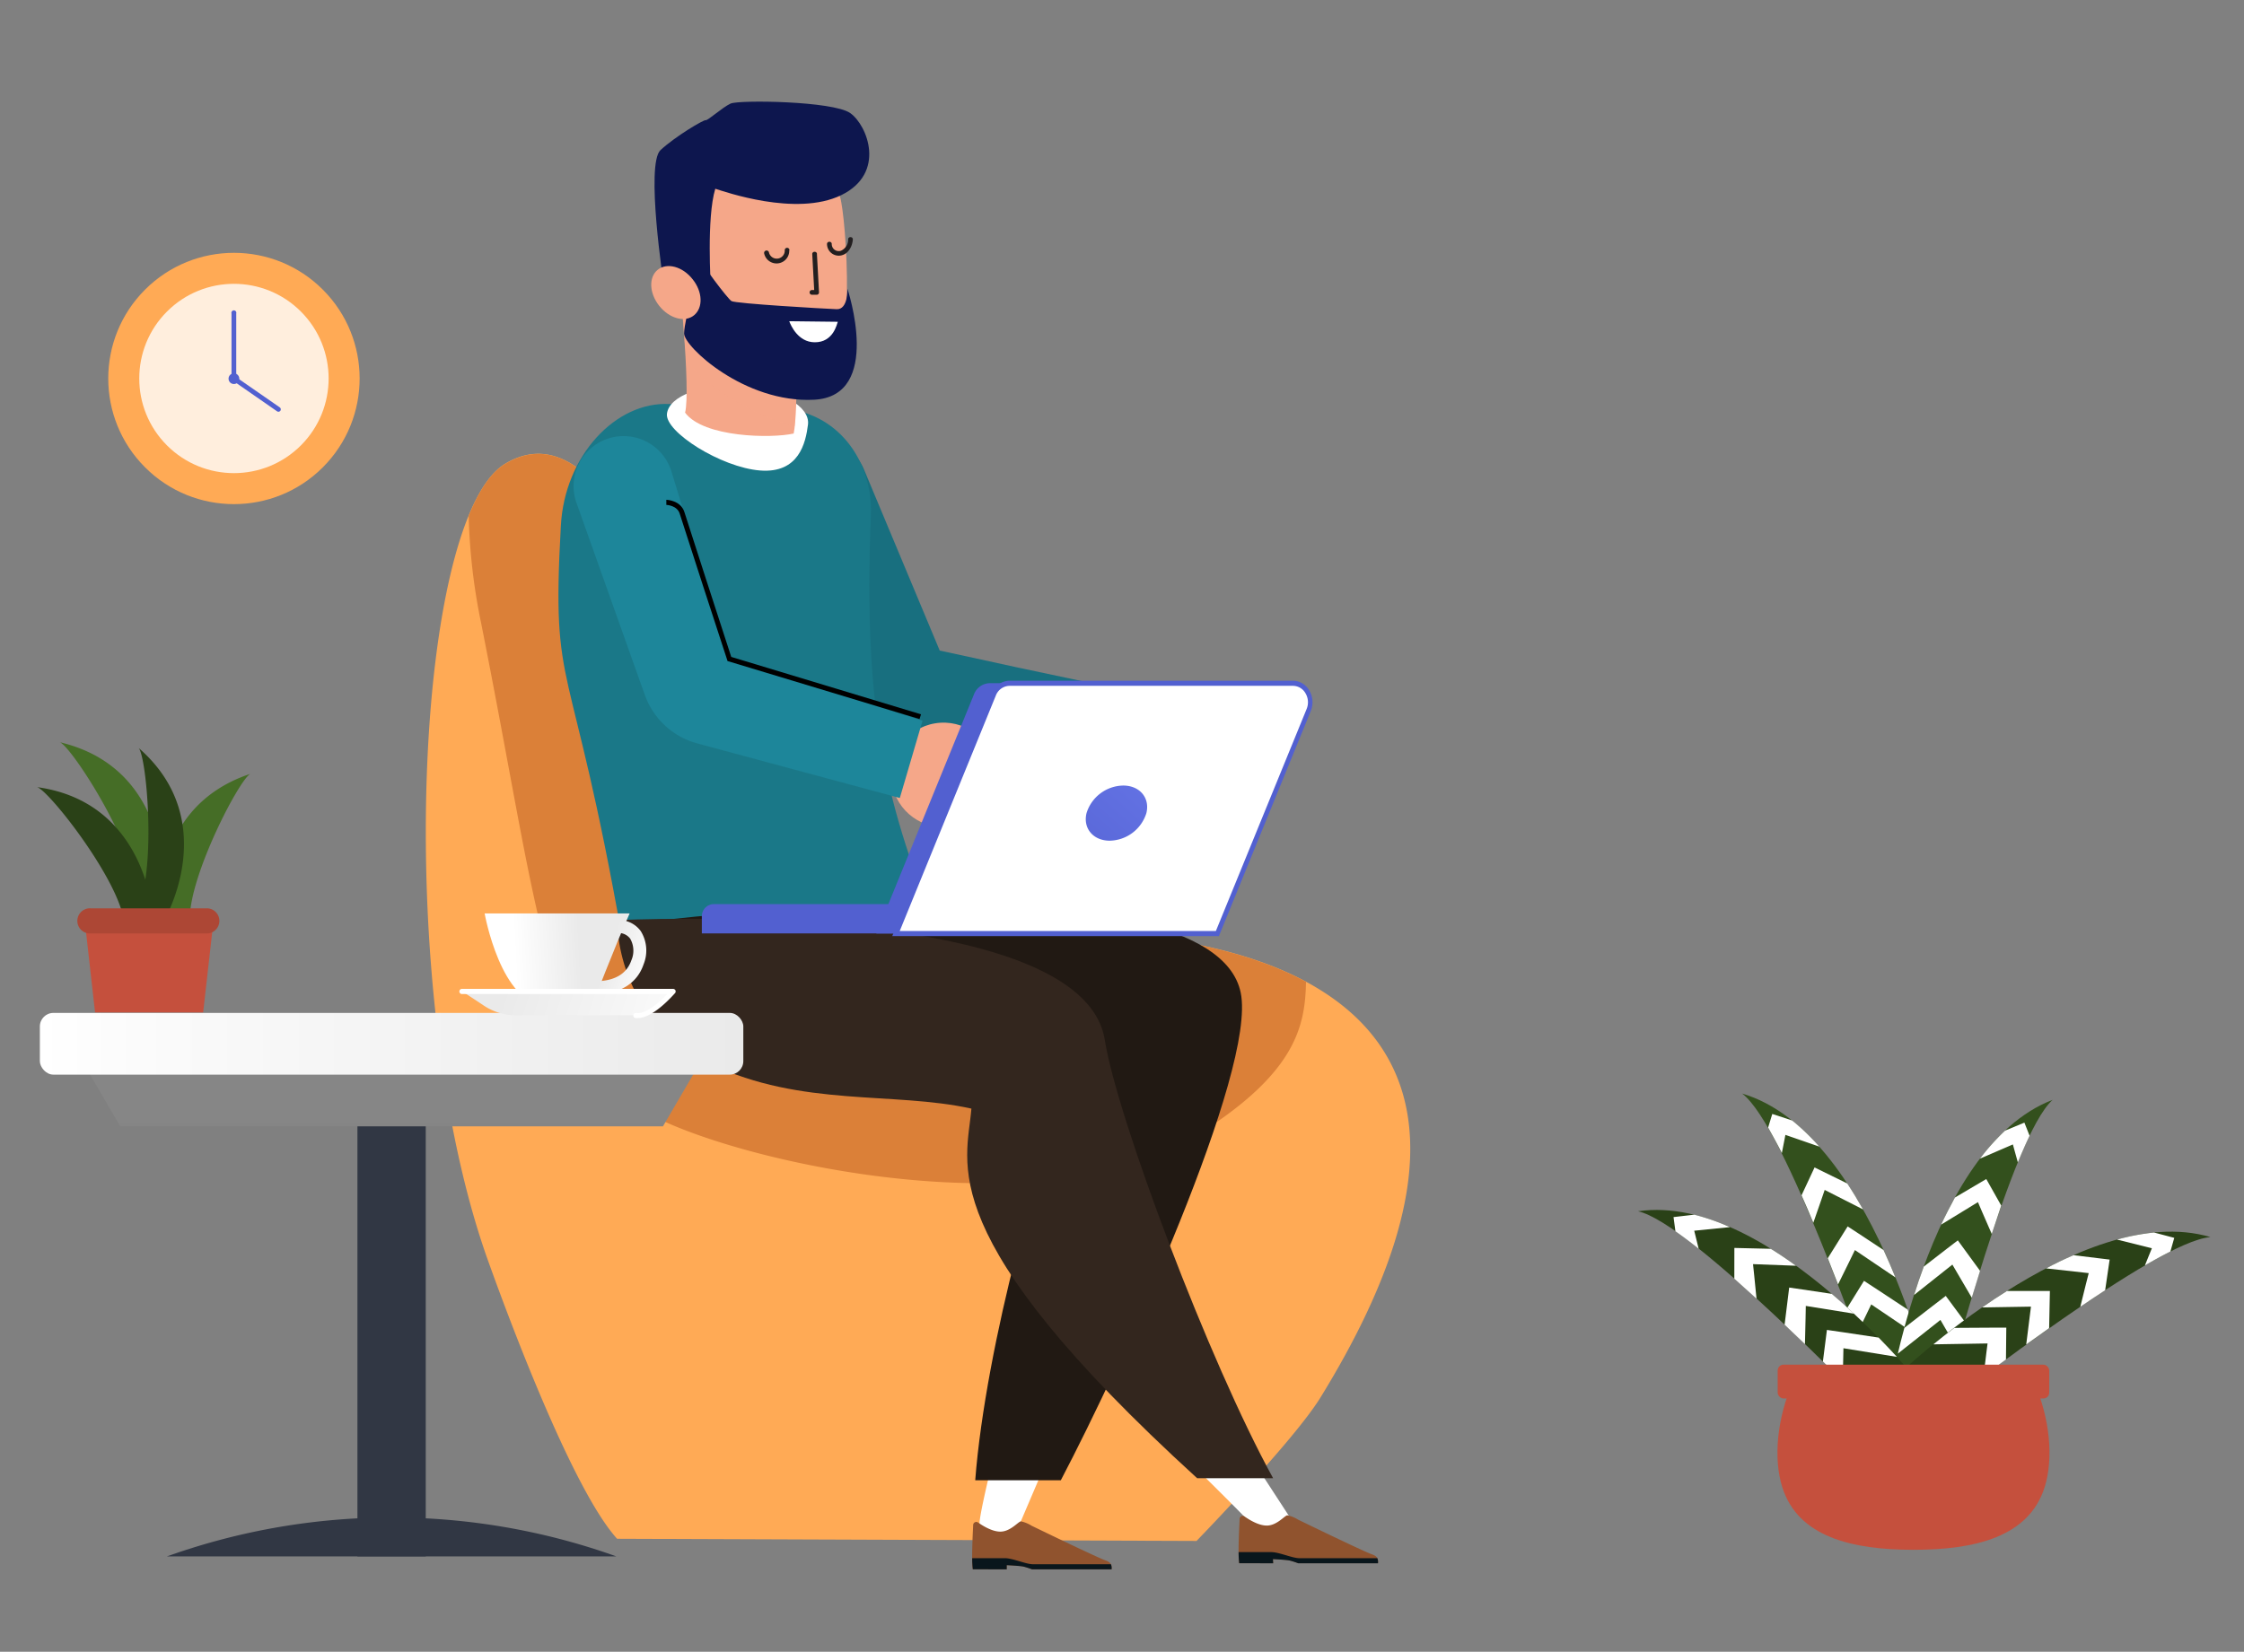
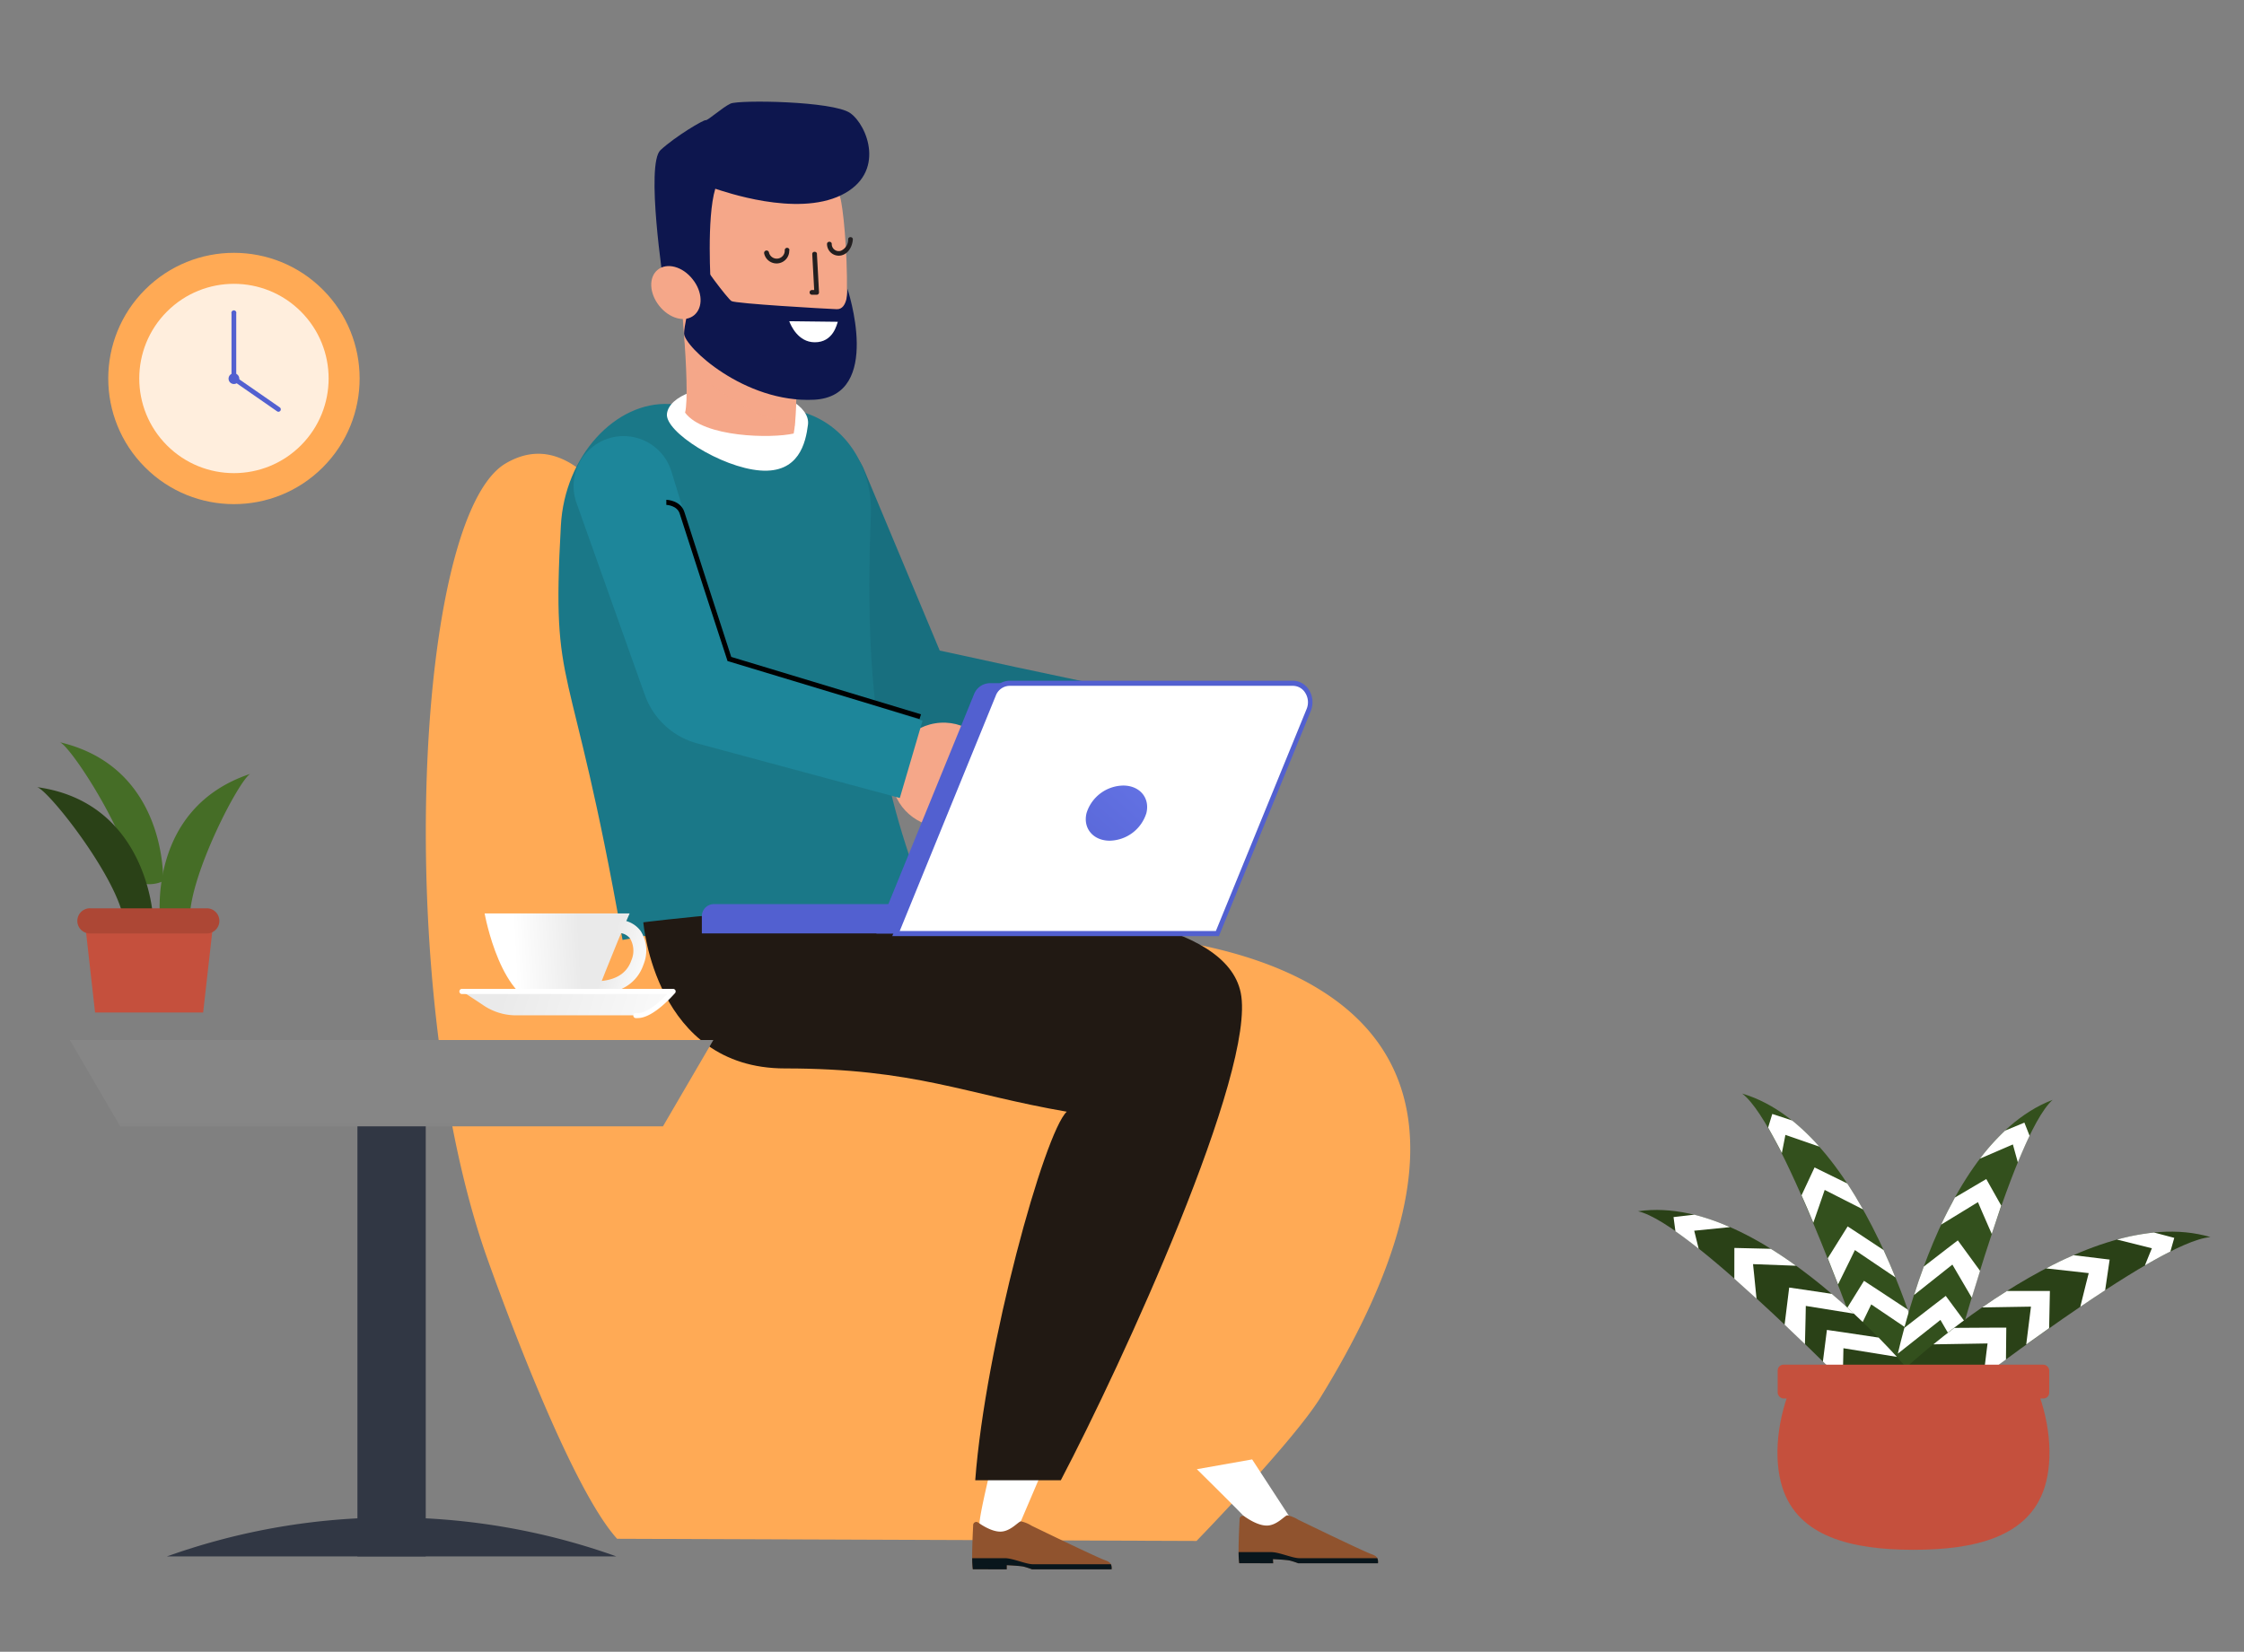
<svg xmlns="http://www.w3.org/2000/svg" xmlns:xlink="http://www.w3.org/1999/xlink" viewBox="0 0 474 349">
  <rect x="0" y="0" width="474" height="349" fill="#808080" stroke="none" />
  <defs>
    <style>.cls-1{isolation:isolate;}.cls-2{fill:none;}.cls-3{fill:#c5503d;}.cls-4{fill:#456d26;}.cls-5{fill:#2a4117;}.cls-6{fill:#ad4735;}.cls-7{fill:#fa5;}.cls-8{fill:#db8038;}.cls-17,.cls-9{fill:#f5a789;}.cls-10{fill:#186f7f;}.cls-11{fill:#1a7888;}.cls-12,.cls-31{fill:#fff;}.cls-13{fill:#90532e;}.cls-14{fill:#09161c;}.cls-15{fill:#211913;}.cls-16{fill:#33261e;}.cls-17{opacity:0.35;mix-blend-mode:multiply;}.cls-18{fill:#0d164e;}.cls-19{fill:#1d869a;}.cls-20{fill:url(#linear-gradient);}.cls-21{fill:url(#linear-gradient-2);}.cls-22{fill:#5260d0;}.cls-23{fill:url(#linear-gradient-3);}.cls-24{fill:#313744;}.cls-25{fill:url(#linear-gradient-4);}.cls-26{fill:url(#linear-gradient-5);}.cls-27{fill:url(#linear-gradient-6);}.cls-28{fill:url(#linear-gradient-7);}.cls-29{fill:url(#linear-gradient-8);}.cls-30{fill:#33501d;}.cls-31{opacity:0.8;}.cls-32{fill:#231f20;}</style>
    <linearGradient id="linear-gradient" x1="763.2" y1="208.91" x2="787.93" y2="184.17" gradientTransform="matrix(-1, 0, 0, 1, 1029.02, 0)" gradientUnits="userSpaceOnUse">
      <stop offset="0" stop-color="#7484f7" />
      <stop offset="1" stop-color="#5260d0" />
    </linearGradient>
    <linearGradient id="linear-gradient-2" x1="859.97" y1="232.54" x2="859.97" y2="213.89" gradientTransform="matrix(1, 0, 0, -1, -690.92, 388.22)" xlink:href="#linear-gradient" />
    <linearGradient id="linear-gradient-3" x1="765.09" y1="139.81" x2="809.57" y2="190.45" xlink:href="#linear-gradient" />
    <linearGradient id="linear-gradient-4" x1="82.71" y1="236.14" x2="82.71" y2="366.79" gradientUnits="userSpaceOnUse">
      <stop offset="0" stop-color="#868686" />
      <stop offset="1" stop-color="#424242" />
    </linearGradient>
    <linearGradient id="linear-gradient-5" x1="8.42" y1="220.54" x2="157.01" y2="220.54" gradientUnits="userSpaceOnUse">
      <stop offset="0" stop-color="#fff" />
      <stop offset="0.14" stop-color="#fbfbfb" />
      <stop offset="1" stop-color="#eaeaea" />
    </linearGradient>
    <linearGradient id="linear-gradient-6" x1="108.76" y1="202.94" x2="122.6" y2="202.21" gradientUnits="userSpaceOnUse">
      <stop offset="0" stop-color="#fff" />
      <stop offset="1" stop-color="#eaeaea" />
    </linearGradient>
    <linearGradient id="linear-gradient-7" x1="138.25" y1="205.46" x2="128.26" y2="202.17" xlink:href="#linear-gradient-6" />
    <linearGradient id="linear-gradient-8" x1="150.88" y1="220.65" x2="107.36" y2="206.32" xlink:href="#linear-gradient-6" />
  </defs>
  <g class="cls-1">
    <g id="Layer_2" data-name="Layer 2">
      <g id="Layer_8" data-name="Layer 8">
        <rect class="cls-2" width="474" height="349" />
        <polygon class="cls-3" points="42.91 213.93 20.08 213.93 17.82 193.84 45.18 193.84 42.91 213.93" />
        <path class="cls-4" d="M33.87,194.73s-3.16-23.84,19-31.22c-2.38,1.32-12.65,21.08-12.78,30.43A6.91,6.91,0,0,1,33.87,194.73Z" />
        <path class="cls-4" d="M34.46,186.18s.93-24-21.79-29.34c2.48,1.09,14.55,19.82,15.55,29.12A6.89,6.89,0,0,0,34.46,186.18Z" />
        <path class="cls-5" d="M32.29,193.5s-1.31-24-24.43-27.18c2.57.86,16.33,18.38,18.2,27.55A6.9,6.9,0,0,0,32.29,193.5Z" />
-         <path class="cls-5" d="M34.81,194.18s12.09-20.8-5.5-36.12c1.68,2.12,3.56,24.32.09,33A6.9,6.9,0,0,0,34.81,194.18Z" />
        <path class="cls-6" d="M43.84,197.23H19.16a2.66,2.66,0,1,1,0-5.31H43.84a2.66,2.66,0,0,1,0,5.31Z" />
        <path class="cls-7" d="M103.21,266.7c5,13.95,18,48.36,27.14,58.43l122.39.46s20.57-21.16,26.22-30.37c29.83-48.52,20.41-73.79-.8-86.49-.75-.46-1.53-.9-2.31-1.32-25.11-13.48-64.25-11.12-76.69-8.74a3.73,3.73,0,0,0-.46.09c-41.13,8.29-58.4-120.32-91.83-100.88-3,1.74-5.64,5.6-7.89,11.09C86.57,139.23,86,219,103.21,266.7Z" />
-         <path class="cls-8" d="M99,109a126.13,126.13,0,0,0,2.61,22.56c12.24,61.56,12.75,83.43,31.52,101.12,10.49,9.88,84.16,29.45,120.09,6.9,20.66-13,22.46-22.93,22.65-32.14-25.11-13.48-64.25-11.12-76.69-8.74a3.73,3.73,0,0,0-.46.09c-41.13,8.29-58.4-120.32-91.83-100.88C103.87,99.62,101.23,103.48,99,109Z" />
        <path class="cls-9" d="M239.63,165.29a11,11,0,1,1,15.26-3.13A11,11,0,0,1,239.63,165.29Z" />
        <path class="cls-10" d="M168.4,93.57a10.58,10.58,0,0,0-5.21,14.11l17.61,37.56.86,1.82a16.06,16.06,0,0,0,2.21,3.31,16.25,16.25,0,0,0,6.41,4.55,18.08,18.08,0,0,0,1.89.61c.32.08.64.14,1,.21l.49.09,1.62.27,3.22.54,12.91,2.18,25.82,4.35,3.2-16.74L214.79,141,202,138.21l-3.2-.69-1.6-.34-.2,0-.12,0a.86.86,0,0,1,.17,0,2.14,2.14,0,0,1,.34.09,2.94,2.94,0,0,1,1.16.75,3.43,3.43,0,0,1,.42.58c.13.27-.08-.2-.16-.41l-.32-.75-16-38.27a10.56,10.56,0,0,0-14.11-5.56Z" />
        <path class="cls-11" d="M131.5,198.6c49-9.2,46.14,7.58,67.35.13-11.64-28.27-16.59-47.6-14.9-89.87.47-11.76-7.29-21.85-18.67-22.49l-23.81-1c-11.35-.64-22.21,10.89-23,25.72C116.43,147.79,120.46,136.15,131.5,198.6Z" />
        <path class="cls-12" d="M140.88,87.41c-.48,3.83,11.44,11.35,19.67,12s9.64-5.87,10.12-9.7-5.8-7.44-14-8.06S141.36,83.59,140.88,87.41Z" />
        <path class="cls-12" d="M220.67,309.64l-5.38,12.6a4.23,4.23,0,0,1-3.88,1.83c-2.92,0-4.07-1.31-4.46-1.9s2-10.51,2-10.51Z" />
        <path class="cls-13" d="M234.8,331.57H218a16.56,16.56,0,0,0-1.76-.57c-.76-.18-3.59-.31-3.59-.31l0,.88h-7.17c-.34-2.16.08-8.88.08-9.37a.67.67,0,0,1,.92-.58c.26.15,2.68,2,4.82,2s3.76-2.1,4.34-2.17a6.88,6.88,0,0,1,2.26.92s13.89,6.75,15.63,7.33C235,330.22,234.79,331,234.8,331.57Z" />
        <path class="cls-14" d="M205.49,331.57a19.45,19.45,0,0,1-.13-2.34c2.2,0,5.5,0,6.9,0,1.7,0,4.43,1.28,5.93,1.28h16.47a2.19,2.19,0,0,1,.14,1.08H218a16.56,16.56,0,0,0-1.76-.57c-.76-.18-3.59-.31-3.59-.31l0,.88Z" />
        <path class="cls-12" d="M264.49,308.36,272.72,321a8.42,8.42,0,0,1-5,1.84c-2.92,0-4.07-1.31-4.46-1.9s-10.45-10.51-10.45-10.51Z" />
        <path class="cls-13" d="M291.07,330.29H274.23a16.56,16.56,0,0,0-1.76-.57c-.76-.18-3.59-.31-3.59-.31l.05.88h-7.17c-.34-2.16.08-8.88.08-9.37a.67.67,0,0,1,.92-.58c.26.15,2.68,2,4.82,2s3.76-2.1,4.34-2.17a6.91,6.91,0,0,1,2.26.91s13.89,6.76,15.63,7.34C291.29,328.94,291.06,329.71,291.07,330.29Z" />
        <path class="cls-14" d="M261.76,330.29a19.58,19.58,0,0,1-.13-2.34c2.2,0,5.5,0,6.9,0,1.7,0,4.43,1.28,5.93,1.28h16.47a2.19,2.19,0,0,1,.14,1.08H274.23a16.56,16.56,0,0,0-1.76-.57c-.76-.18-3.59-.31-3.59-.31l.05.88Z" />
        <path class="cls-15" d="M206,312.76c2.14-28.34,14.61-73.44,19.33-77.87-21.3-3.66-32.06-9.14-59.52-9.14s-29.92-30.87-29.92-30.87,120-15.33,126.19,14.88c3.35,16.42-25.07,78.36-38,103Z" />
-         <path class="cls-16" d="M130.37,194.42s98.26-4.86,103,25.35c2.61,16.42,22,67.94,35.55,92.56H252.87c-56.53-51.56-48.6-66.43-47.68-78.09-16.54-3.66-35.79-.27-55.05-9.41C129.78,215.17,130.37,194.42,130.37,194.42Z" />
        <path class="cls-9" d="M143.3,56.7s2.64,25.72,1.41,30.49c3.91,5.26,18.23,5.48,22.94,4.41,1-5,.66-23.38-.14-24.2s-13-8.22-13-8.22Z" />
        <path class="cls-17" d="M146,77.34c-1.57-2.12-1.6-8.47-2-12.57l10.47,2.32s12.9,6.49,13.7,7.31c.51.52-.16,8.85-.25,15.6C160.14,88.39,149.14,81.57,146,77.34Z" />
        <path class="cls-9" d="M143.85,50.67s-.38,15.76,3.49,20,18.55,13.89,26.3,11,5-36.25,3.82-40-7.4-9.41-14.66-10-12.4-2.19-14.33,2.11S143.85,50.67,143.85,50.67Z" />
        <path class="cls-18" d="M148,54.71c0,.91,5.68,8.36,6.5,8.9s19.8,1.63,22.24,1.72S179,61,179,61s7.61,22.73-7.06,23.46-27.44-11.21-27.44-14S148,54.71,148,54.71Z" />
        <path class="cls-18" d="M148,63.81l2.15-3.36s-.94-14.38.94-20.57c1.75.54,17.07,6,26.61,1.35s5.52-14.79,1.89-17.34-23.53-2.82-25.28-2-4.83,3.63-5.24,3.5-6.32,3.36-9.54,6.31.67,28.37.67,28.37Z" />
        <path class="cls-9" d="M146.3,59c2.12,2.64,2.26,6,.31,7.61s-5.25.68-7.37-2-2.25-6.06-.3-7.62S144.18,56.3,146.3,59Z" />
        <path class="cls-12" d="M166.71,67.87c.34.9,1.86,4.41,5.34,4.45,4,.05,4.72-3.88,4.92-4.33Z" />
        <circle class="cls-9" cx="199.22" cy="162.4" r="11.01" transform="matrix(0.99, -0.16, 0.16, 0.99, -23.91, 34.83)" />
        <path class="cls-19" d="M128.31,92.71a10.57,10.57,0,0,0-6.54,13.54l13.9,39.09.69,1.9a16.26,16.26,0,0,0,7.82,8.65,17.18,17.18,0,0,0,1.82.78l.94.31.48.13,1.58.43,3.16.85,12.64,3.41,25.27,6.81,4.8-16.34-25-7.93-12.48-4-3.12-1-1.56-.5-.19-.06s-.18-.05-.11,0l.16.05a1.75,1.75,0,0,1,.32.12,2.86,2.86,0,0,1,1.09.86,2.57,2.57,0,0,1,.36.62c.1.28-.06-.21-.12-.42l-.24-.78L141.82,99.6a10.57,10.57,0,0,0-13.51-6.89Z" />
        <path d="M194.23,151.93l.32-1L154.46,138.8c-1-3-9.65-29.79-9.87-30.53-.73-2.53-3.71-2.67-3.84-2.67l0,1.08c.09,0,2.33.12,2.84,1.9.23.79,9.57,29.6,10,30.82l.08.27Z" />
        <path class="cls-20" d="M185.11,197.25H253L272.25,150c1.09-2.65-.68-5.65-3.33-5.65H209.05a3.65,3.65,0,0,0-3.32,2.37Z" />
        <path class="cls-21" d="M148.25,191h41.6a0,0,0,0,1,0,0v3.64a2.55,2.55,0,0,1-2.55,2.55h-39a0,0,0,0,1,0,0V191A0,0,0,0,1,148.25,191Z" transform="translate(338.1 388.22) rotate(180)" />
        <path class="cls-12" d="M189.28,197.25h67.87L276.42,150c1.09-2.65-.68-5.65-3.32-5.65H213.23a3.65,3.65,0,0,0-3.33,2.37Z" />
        <path class="cls-22" d="M209.45,146.52a4.14,4.14,0,0,1,3.78-2.69H273.1a4,4,0,0,1,3.47,2.08,4.89,4.89,0,0,1,.3,4.33l-19.4,47.55h-69ZM276,149.8a3.72,3.72,0,0,0-.23-3.3,3.06,3.06,0,0,0-2.64-1.59H213.23a3.17,3.17,0,0,0-2.88,2.05l-20.3,49.75h66.78Z" />
        <path class="cls-23" d="M229.51,171.8a8.26,8.26,0,0,1,7.75-5.82c3.49,0,5.68,2.61,4.89,5.82a8.28,8.28,0,0,1-7.75,5.83C230.91,177.63,228.72,175,229.51,171.8Z" />
        <rect class="cls-24" x="75.5" y="229.9" width="14.43" height="98.95" />
        <path class="cls-24" d="M130.17,328.85H35.26l.5-.17a140.9,140.9,0,0,1,46.95-8.05h0a140.91,140.91,0,0,1,47,8.05Z" />
        <polygon class="cls-25" points="140.04 237.98 25.39 237.98 14.75 219.75 150.68 219.75 140.04 237.98" />
-         <rect class="cls-26" x="8.42" y="214.02" width="148.59" height="13.04" rx="2.86" />
        <path class="cls-27" d="M102.37,193s3.45,19.44,13.08,19.44h9.64S129.91,199.84,133,193Z" />
        <path class="cls-28" d="M125.53,210.08a1.37,1.37,0,0,1,0-2.74c4.19,0,6.82-1.49,7.83-4.43a5.1,5.1,0,0,0-.24-4.57,3.06,3.06,0,0,0-2.62-1.21,1.37,1.37,0,0,1,0-2.74,5.76,5.76,0,0,1,4.85,2.35,7.76,7.76,0,0,1,.6,7C134.57,207.85,130.87,210.08,125.53,210.08Z" />
        <path class="cls-29" d="M97.51,209.46c.26.07,2.62,1.63,4.67,3a12.3,12.3,0,0,0,6.83,2.07h25.31a5.65,5.65,0,0,0,3.76-1.43l4.09-3.64Z" />
        <path class="cls-12" d="M134.72,215.11a2.59,2.59,0,0,1-.48,0,.54.54,0,0,1-.46-.62.56.56,0,0,1,.63-.46c2,.32,4.89-2.26,6.54-4H97.51a.55.55,0,0,1,0-1.09h44.66a.56.56,0,0,1,.5.31.57.57,0,0,1-.08.59C142.4,210,138.1,215.11,134.72,215.11Z" />
        <path class="cls-30" d="M407.56,291.92S395.43,239.19,368,231.06c9.22,7.05,26,56.67,28.2,61.28S407.56,291.92,407.56,291.92Z" />
        <path class="cls-12" d="M393.73,270.63s4.87,3.17,9.23,6.07c.67,1.9,1.27,3.68,1.79,5.32l-9.49-6.41s-1.5,3.1-3,6.21c-.64-1.7-1.33-3.54-2.07-5.48Z" />
        <path class="cls-12" d="M390.28,259.13s3.74,2.43,7.59,5c.9,1.95,1.73,3.89,2.5,5.78l-8.56-5.78s-1.85,3.84-3.56,7.26c-.7-1.81-1.43-3.66-2.17-5.54Z" />
        <path class="cls-12" d="M383.29,246.67s3.25,1.58,6.91,3.39c1.17,1.78,2.28,3.62,3.33,5.48l-8.1-4.12s-1.2,3.53-2.4,6.94c-.82-2-1.65-3.91-2.49-5.8Z" />
        <path class="cls-12" d="M384.29,242.27l-7.16-2.48s-.32,1.68-.75,3.85c-1-2-2-3.78-2.9-5.4l.88-2.87,4.2,1.38A48,48,0,0,1,384.29,242.27Z" />
        <path class="cls-30" d="M398.82,296.09s8.07-53.5,34.76-63.7c-8.65,7.73-21.63,58.49-23.45,63.25S398.82,296.09,398.82,296.09Z" />
        <path class="cls-12" d="M411,273.81s-4.61,3.53-8.74,6.75c-.52,1.94-1,3.77-1.38,5.45l9-7.12s1.73,3,3.51,6c.51-1.74,1.06-3.63,1.64-5.63Z" />
        <path class="cls-12" d="M413.55,262.08s-3.55,2.7-7.19,5.54q-1.12,3-2.05,6l8.09-6.42s2.14,3.68,4.1,7c.56-1.85,1.15-3.75,1.75-5.68Z" />
        <path class="cls-12" d="M419.56,249.12s-3.11,1.82-6.63,3.91c-1,1.87-2,3.78-2.9,5.72L417.8,254s1.46,3.43,2.92,6.73c.66-2,1.34-4,2-6Z" />
        <path class="cls-12" d="M418.23,244.81l6.95-3s.45,1.65,1.05,3.79c.83-2,1.66-3.92,2.48-5.62l-1.1-2.78-4.08,1.69A47.34,47.34,0,0,0,418.23,244.81Z" />
        <path class="cls-5" d="M400.59,290.81s38.94-37.56,66.33-29.42c-11.57.87-52.75,33.27-57.08,35.95S400.59,290.81,400.59,290.81Z" />
        <path class="cls-12" d="M423.79,280.52s-5.81,0-11,.05c-1.6,1.22-3.08,2.39-4.41,3.48l11.45-.19s-.44,3.41-.84,6.86l4.73-3.47Z" />
        <path class="cls-12" d="M433,272.77s-4.45,0-9.07,0c-1.82,1.14-3.58,2.31-5.25,3.48l10.32-.17s-.54,4.22-1,8c1.57-1.13,3.19-2.29,4.84-3.45Z" />
        <path class="cls-12" d="M445.62,266.14s-3.58-.45-7.64-.93Q435,266.5,432.2,268l9,1s-.93,3.61-1.78,7.12q2.64-1.8,5.25-3.5Z" />
        <path class="cls-12" d="M447.18,261.91l7.36,1.84s-.65,1.58-1.47,3.63c1.89-1.1,3.7-2.1,5.38-2.94l.82-2.89L455,260.42A47.61,47.61,0,0,0,447.18,261.91Z" />
        <path class="cls-5" d="M407.39,294.54S374.22,251.8,346,255.93c11.33,2.52,47.45,40.48,51.36,43.75S407.39,294.54,407.39,294.54Z" />
        <path class="cls-12" d="M385.9,281s5.75.82,10.92,1.62c1.41,1.44,2.71,2.81,3.87,4.08l-11.3-1.83s-.06,3.45-.15,6.92c-1.3-1.28-2.7-2.66-4.19-4.11Z" />
        <path class="cls-12" d="M377.93,272.05s4.42.63,9,1.33q2.46,2.1,4.7,4.19l-10.19-1.64s-.07,4.26-.18,8.08l-4.3-4.11Z" />
        <path class="cls-12" d="M366.35,263.68s3.61.07,7.7.18c1.81,1.12,3.59,2.32,5.32,3.58l-9.08-.34s.4,3.71.74,7.3c-1.57-1.43-3.14-2.85-4.69-4.22Z" />
        <path class="cls-12" d="M365.42,259.28l-7.55.76s.41,1.65.94,3.81c-1.72-1.37-3.36-2.61-4.91-3.69l-.4-3,4.39-.51A46.67,46.67,0,0,1,365.42,259.28Z" />
        <path class="cls-3" d="M429.61,291.93c3.4,7.67,4.2,16.22,2.28,22.3-3.32,10.52-14.71,13.23-27.71,13.23s-24.39-2.71-27.71-13.23c-1.92-6.08-1.12-14.63,2.29-22.3Z" />
        <rect class="cls-3" x="375.5" y="288.34" width="57.36" height="7.15" rx="1.23" transform="translate(808.36 583.83) rotate(180)" />
        <circle class="cls-7" cx="49.41" cy="79.97" r="26.55" transform="translate(-42.07 58.36) rotate(-45)" />
        <circle class="cls-31" cx="49.41" cy="79.97" r="20" transform="translate(-42.07 58.36) rotate(-45)" />
        <path class="cls-22" d="M58.82,87a.52.52,0,0,1-.29-.09l-9.41-6.53A.5.5,0,0,1,48.9,80V66.24a.52.52,0,1,1,1,0V79.7l9.19,6.37a.52.52,0,0,1,.13.72A.54.54,0,0,1,58.82,87Z" />
        <path class="cls-22" d="M50.54,80a1.13,1.13,0,1,1-1.13-1.12A1.13,1.13,0,0,1,50.54,80Z" />
        <path class="cls-32" d="M180.15,50.55c-.09,1.53-1,3.23-2.65,3.45a2.48,2.48,0,0,1-2.81-2.44c0-.63,1-.64,1,0A1.48,1.48,0,0,0,177.58,53a2.54,2.54,0,0,0,1.57-2.42c0-.64,1-.64,1,0Z" />
        <path class="cls-32" d="M166.71,52.86a2.68,2.68,0,0,1-5.29.72.5.5,0,0,1,1-.27,1.69,1.69,0,0,0,3.34-.45.5.5,0,0,1,1,0Z" />
        <path class="cls-32" d="M172.56,53.69q.23,4.05.44,8.1a.49.49,0,0,1-.49.49l-1,0a.5.5,0,0,1,0-1l1,0-.5.5q-.22-4-.44-8.1c0-.64,1-.64,1,0Z" />
      </g>
    </g>
  </g>
</svg>